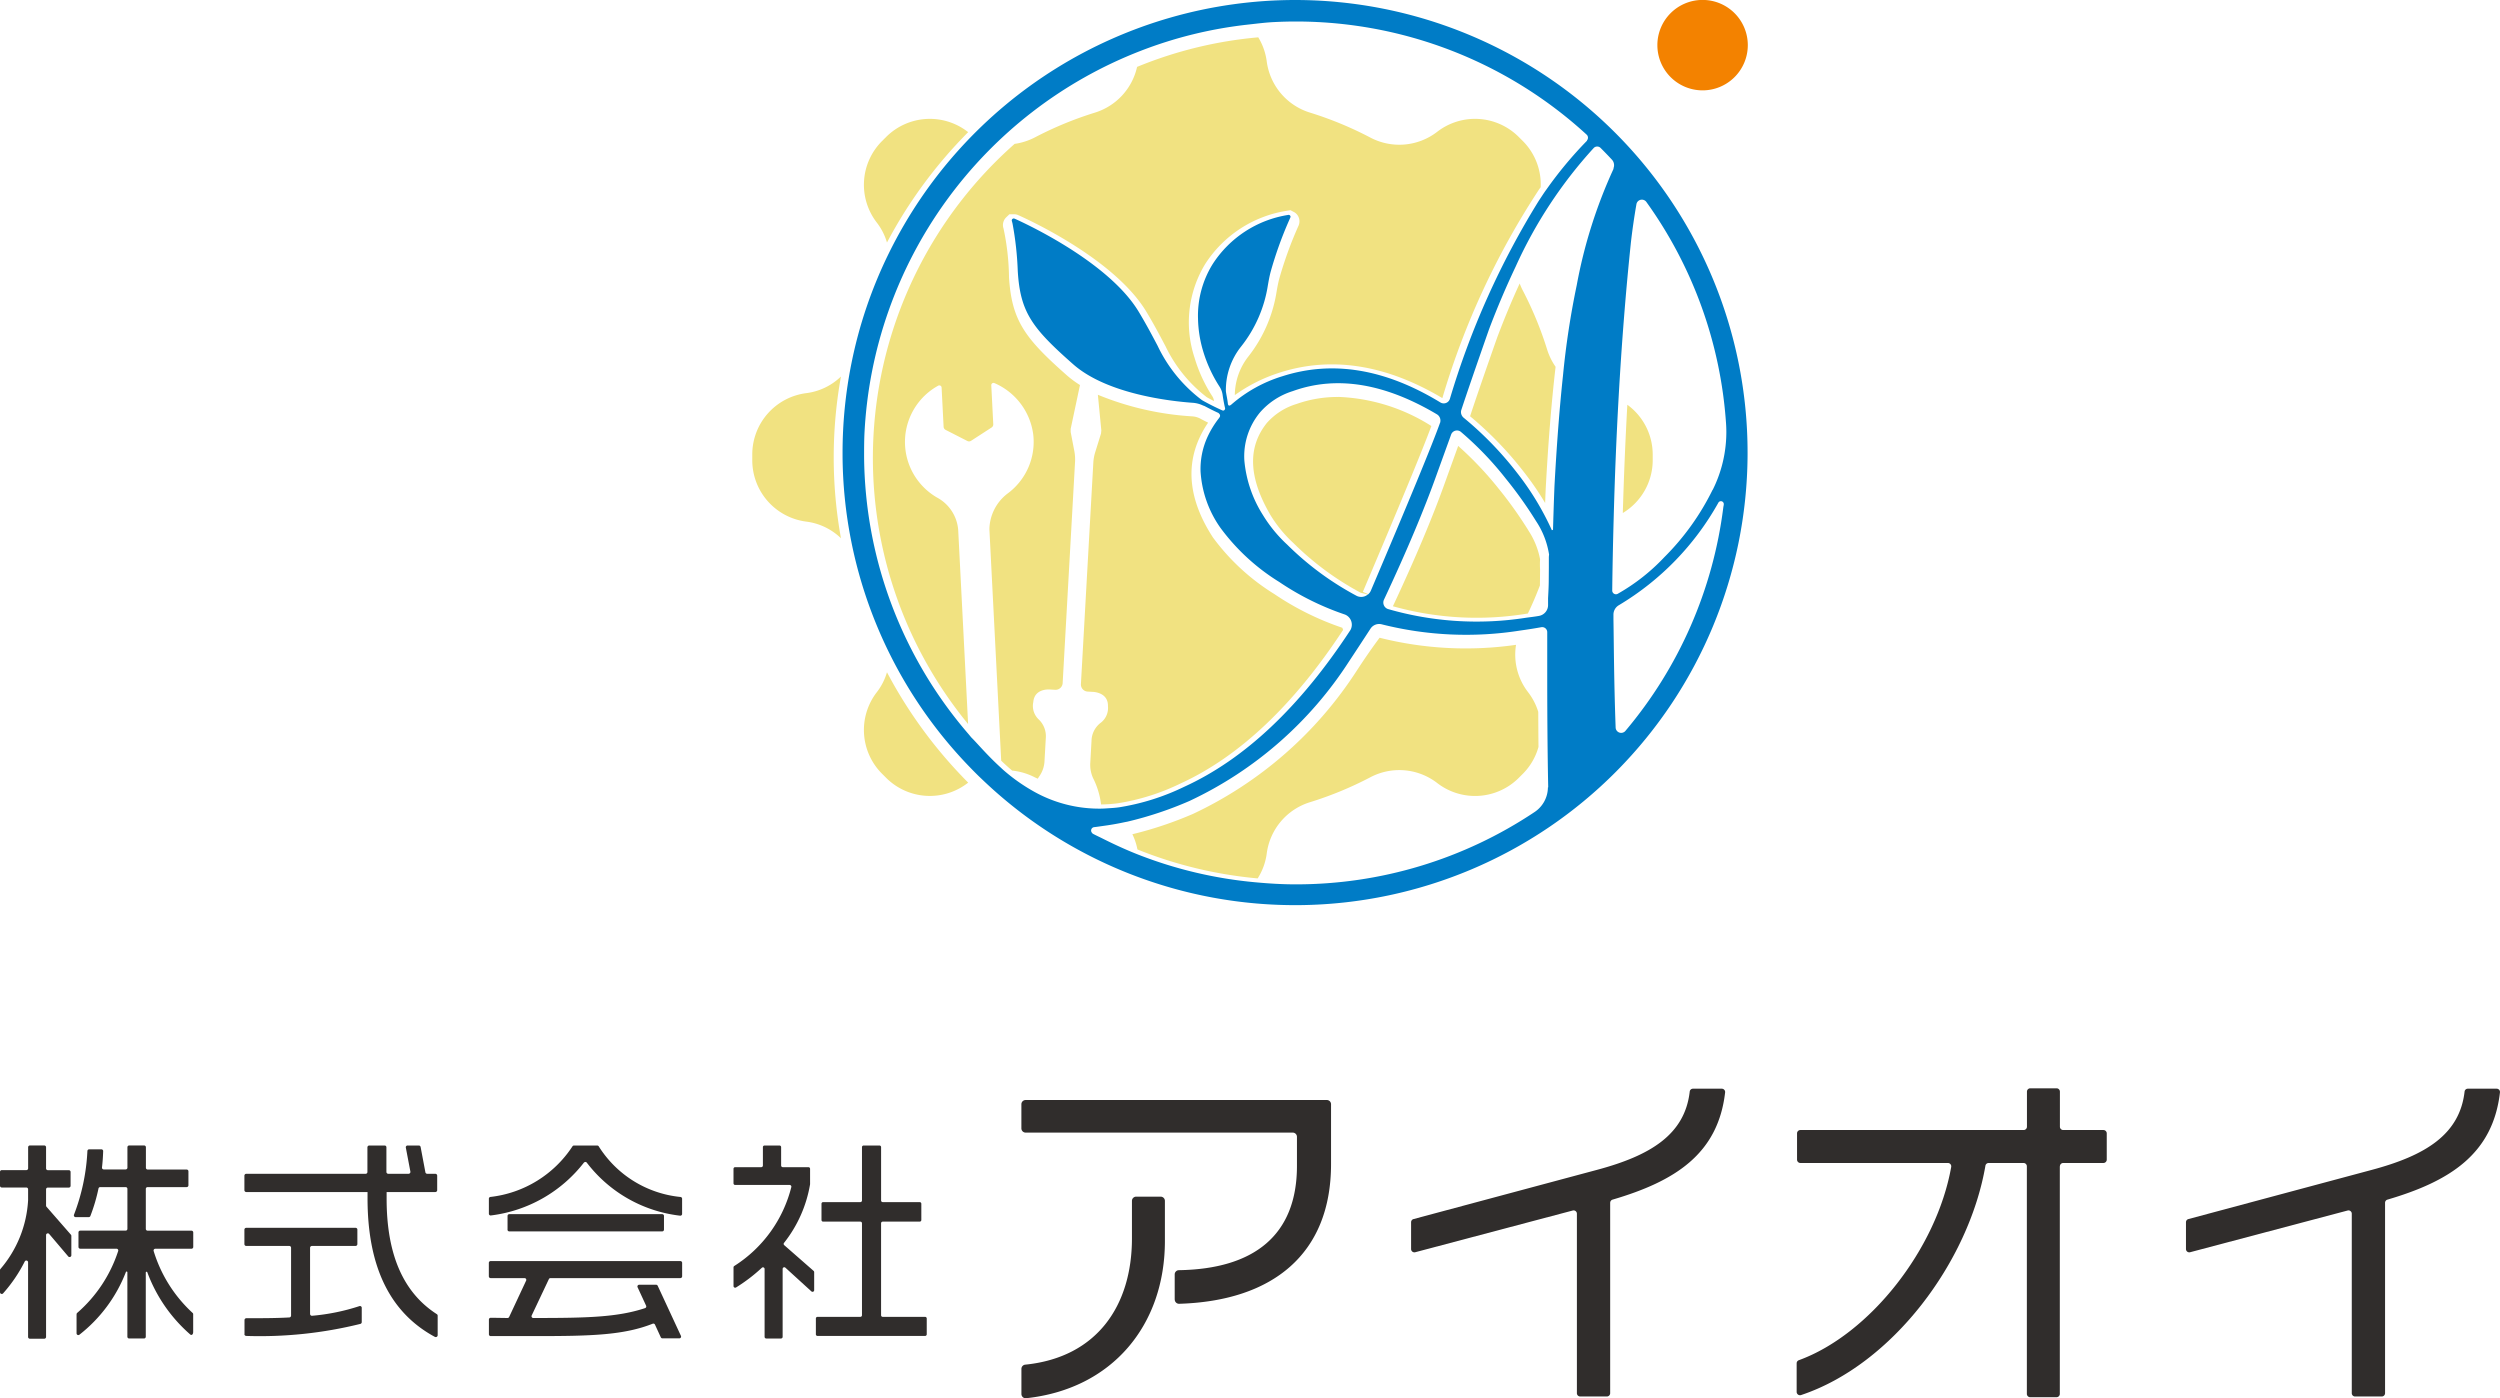
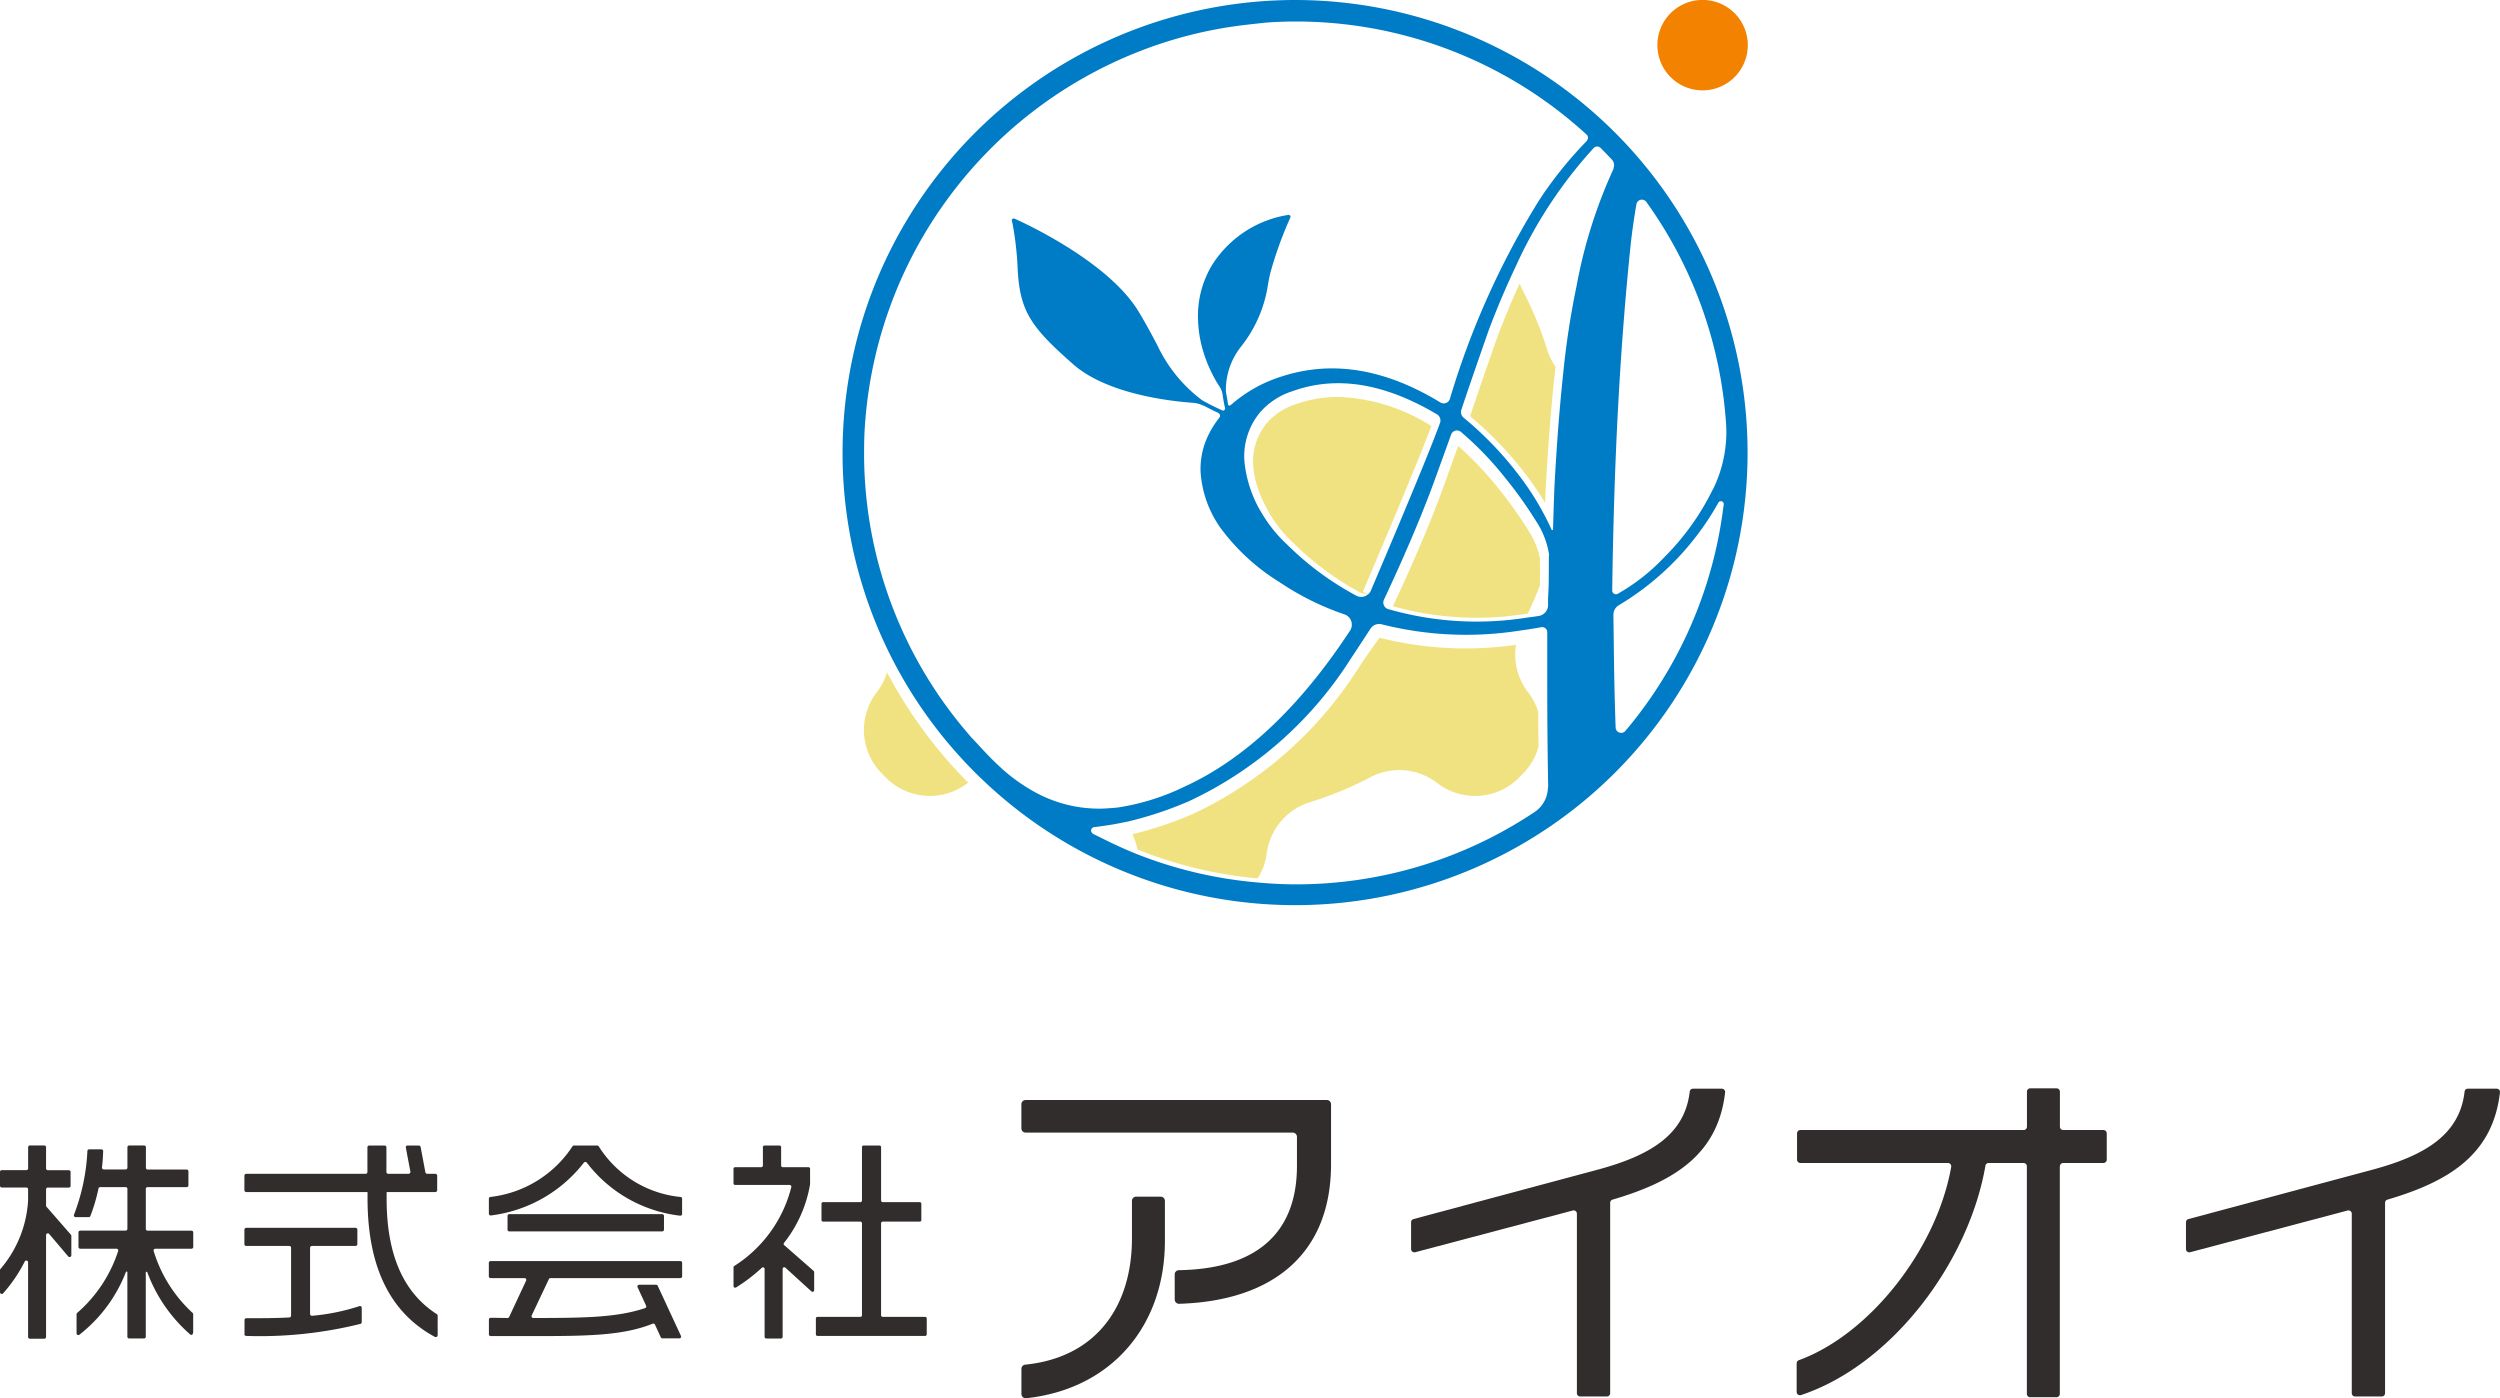
<svg xmlns="http://www.w3.org/2000/svg" width="141.1" height="78.918" viewBox="0 0 141.1 78.918">
  <defs>
    <clipPath id="a">
      <rect width="141.1" height="78.918" transform="translate(0 0)" fill="none" />
    </clipPath>
  </defs>
  <g clip-path="url(#a)">
-     <path d="M50.061,13.688a26.166,26.166,0,0,1,4.583-6.23l-.021-.015a3.491,3.491,0,0,0-4.61.288l-.231.231a3.49,3.49,0,0,0-.288,4.61,3.406,3.406,0,0,1,.567,1.116" fill="#f1e281" />
-     <path d="M56.948,15.6a13.986,13.986,0,0,0-.308-2.7.606.606,0,0,1,.154-.637l.175-.168.331,0a.617.617,0,0,1,.169.047c.548.243,5.433,2.469,7.231,5.45.426.708.743,1.308,1.022,1.838l.057.106a7.949,7.949,0,0,0,2.328,2.879q.2.114.409.221l0-.018a.627.627,0,0,0-.1-.263,8.376,8.376,0,0,1-.991-2.152,6.34,6.34,0,0,1,.595-5.3,6.713,6.713,0,0,1,4.612-3.007l.2-.033.241.127a.624.624,0,0,1,.14.129.607.607,0,0,1,.072.629A21.875,21.875,0,0,0,72.2,15.736c-.066.251-.107.481-.149.726a7.9,7.9,0,0,1-1.591,3.656,3.575,3.575,0,0,0-.767,2.17V22.3a9.027,9.027,0,0,1,2.528-1.268c2.924-.942,6.013-.454,9.186,1.438a44.214,44.214,0,0,1,5.469-11.795c.027-.037.054-.069.081-.106a3.473,3.473,0,0,0-1.006-2.607l-.232-.231a3.488,3.488,0,0,0-4.609-.288h0a3.5,3.5,0,0,1-3.789.31,20.275,20.275,0,0,0-3.368-1.392,3.5,3.5,0,0,1-2.459-2.9v0a3.478,3.478,0,0,0-.478-1.354,23.367,23.367,0,0,0-6.839,1.668,3.5,3.5,0,0,1-2.4,2.588,20.24,20.24,0,0,0-3.368,1.392,3.615,3.615,0,0,1-1.144.366,23.655,23.655,0,0,0-2.625,32.745l-.559-10.949a2.277,2.277,0,0,0-1.192-1.834,3.626,3.626,0,0,1,.068-6.318.129.129,0,0,1,.187.106l.113,2.216a.21.21,0,0,0,.113.175l1.229.628a.207.207,0,0,0,.208-.011l1.158-.75a.206.206,0,0,0,.095-.185l-.112-2.2a.127.127,0,0,1,.174-.124A3.671,3.671,0,0,1,58.313,24.5a3.619,3.619,0,0,1-1.465,3.37,2.6,2.6,0,0,0-1.007,1.993l.667,13.07c.19.184.4.372.618.559a3.607,3.607,0,0,1,1.287.385c.051.027.107.047.159.074.026-.043.052-.088.077-.123a1.626,1.626,0,0,0,.3-.819l.075-1.332a1.314,1.314,0,0,0-.387-1.061,1.049,1.049,0,0,1-.318-.992c.069-.809.964-.707.964-.707l.27.015a.4.4,0,0,0,.423-.377l.7-12.492a2.5,2.5,0,0,0-.04-.6l-.207-1.081c0-.06,0-.117,0-.176l.521-2.457c0-.006.007-.009.009-.014a5.971,5.971,0,0,1-.713-.523c-2.423-2.133-3.15-3.128-3.3-5.6" fill="#f1e281" />
-     <path d="M47.464,21.25a3.43,3.43,0,0,1-1.949.938h0a3.49,3.49,0,0,0-3.057,3.463v.327a3.492,3.492,0,0,0,3.057,3.463h0a3.436,3.436,0,0,1,1.949.938,25.68,25.68,0,0,1,0-9.13" fill="#f1e281" />
    <path d="M85.929,16.361A3.69,3.69,0,0,1,85.771,16q-.659,1.427-1.265,3.035-1.077,3.06-1.535,4.459a20.013,20.013,0,0,1,3.061,3.176,16.428,16.428,0,0,1,1.176,1.72c.009-.257.019-.511.03-.76v-.006q.214-3.962.56-6.922a3.553,3.553,0,0,1-.477-.973,20.275,20.275,0,0,0-1.392-3.368" fill="#f1e281" />
    <path d="M49.494,39.059h0a3.49,3.49,0,0,0,.288,4.61l.231.231a3.49,3.49,0,0,0,4.61.288c.007-.006.015-.009.022-.015a26.17,26.17,0,0,1-4.584-6.23,3.387,3.387,0,0,1-.567,1.116" fill="#f1e281" />
    <path d="M86.239,39.059h0a3.458,3.458,0,0,1-.674-2.665,19.9,19.9,0,0,1-7.7-.4c-.571.765-.967,1.369-1.276,1.838a22.252,22.252,0,0,1-9.246,8.1,21.174,21.174,0,0,1-3.432,1.152,3.4,3.4,0,0,1,.285.859,23.9,23.9,0,0,0,6.787,1.634,3.463,3.463,0,0,0,.512-1.406v0a3.5,3.5,0,0,1,2.458-2.9,20.2,20.2,0,0,0,3.369-1.391,3.5,3.5,0,0,1,3.789.31,3.49,3.49,0,0,0,4.61-.288l.231-.231a3.466,3.466,0,0,0,.88-1.513c-.007-.679-.01-1.343-.013-1.982a3.485,3.485,0,0,0-.579-1.115" fill="#f1e281" />
    <path d="M75.508,22.405a6.943,6.943,0,0,0-2.326.394A3.66,3.66,0,0,0,71.5,23.873c-1.1,1.38-1.034,3.087.215,5.215A7.44,7.44,0,0,0,73,30.65a16.32,16.32,0,0,0,3.8,2.805l.4.1a.282.282,0,0,0,.029-.018l-.31-.132c2.1-4.94,3.4-8.088,3.867-9.361a10.5,10.5,0,0,0-5.273-1.643" fill="#f1e281" />
-     <path d="M91.847,22.844c-.11,1.973-.194,4.014-.256,6.11a3.481,3.481,0,0,0,1.688-2.975v-.328a3.48,3.48,0,0,0-1.432-2.807" fill="#f1e281" />
-     <path d="M75.805,35.553l-.043-.121a16,16,0,0,1-3.833-1.9,12.4,12.4,0,0,1-3.472-3.2c-1.3-2-1.554-3.892-.753-5.63a5.8,5.8,0,0,1,.482-.847c-.152-.075-.3-.151-.436-.225A1.108,1.108,0,0,0,67.3,23.5a16.6,16.6,0,0,1-5.336-1.219l.195,2.015-.018.175-.327,1.052a2.455,2.455,0,0,0-.107.595l-.7,12.492a.4.4,0,0,0,.377.422l.271.016s.9,0,.878.81a1.048,1.048,0,0,1-.428.95,1.316,1.316,0,0,0-.5,1.011l-.071,1.267a1.815,1.815,0,0,0,.211.935,4.547,4.547,0,0,1,.4,1.382,7.47,7.47,0,0,0,.949-.067,12.511,12.511,0,0,0,3.531-1.114c3.315-1.514,6.4-4.431,9.182-8.673" fill="#f1e281" />
    <path d="M86.262,29.936A22.953,22.953,0,0,0,84.6,27.6a19.354,19.354,0,0,0-2.3-2.432l-.718,1.992c-.707,1.992-1.706,4.366-2.967,7.057a17.5,17.5,0,0,0,7.619.409q.372-.776.679-1.584l.009-.9a4.678,4.678,0,0,1,0-.573,4.425,4.425,0,0,0-.66-1.629" fill="#f1e281" />
    <path d="M96.094,5.1a2.552,2.552,0,1,0-2.552-2.552A2.552,2.552,0,0,0,96.094,5.1" fill="#f38200" />
    <path d="M73.1,0A25.573,25.573,0,0,0,50.184,14.258a25.356,25.356,0,0,0-2.13,6.256,25.654,25.654,0,0,0-.5,5.031c0,.045,0,.09,0,.135a25.464,25.464,0,0,0,7.21,17.647c.158.163.318.325.48.483l.189.18a25.535,25.535,0,0,0,43.2-18.31c0-.045,0-.09,0-.135A25.546,25.546,0,0,0,73.1,0M97.29,28.464c0,.054-.018.107-.025.16a24.236,24.236,0,0,1-5.529,12.631.313.313,0,0,1-.55-.2c-.095-2.635-.1-4.765-.123-6.1,0-.085,0-.178,0-.256a.616.616,0,0,1,.31-.544,15.575,15.575,0,0,0,5.617-5.793.163.163,0,0,1,.3.1m-9.873,3.4v.153l-.006.757c0,.229-.014.561-.038.987l0,.4a.621.621,0,0,1-.5.6c-.259.048-.5.072-.751.108a18.014,18.014,0,0,1-7.785-.493.386.386,0,0,1-.225-.531q1.923-4.1,3-7.133L81.9,24.53a.351.351,0,0,1,.547-.16,18.29,18.29,0,0,1,2.541,2.645,23.1,23.1,0,0,1,1.705,2.393,4.709,4.709,0,0,1,.737,1.894,1.266,1.266,0,0,0-.013.2c0,.041,0,.107,0,.159v.056c0,.052,0,.085,0,.147m-.053,12.577a1.685,1.685,0,0,1-.755,1.392A24.224,24.224,0,0,1,73.12,49.913c-.77,0-1.53-.048-2.281-.118a24.149,24.149,0,0,1-6.583-1.554c-.695-.273-1.37-.583-2.032-.916-.181-.091-.365-.174-.543-.269-.022-.012-.03-.031-.044-.047a.192.192,0,0,1,.118-.325c.156-.016.32-.043.48-.065.4-.053.811-.122,1.24-.215.053-.011.1-.018.156-.03a20.531,20.531,0,0,0,3.506-1.169,21.643,21.643,0,0,0,9.026-7.911c.311-.469.708-1.075,1.188-1.812a.583.583,0,0,1,.642-.243,19.49,19.49,0,0,0,7.8.35c.392-.054.789-.116,1.195-.189a.285.285,0,0,1,.338.278c0,.077,0,.165,0,.264,0,.511,0,1.31,0,2.266,0,1.78.012,4.111.054,6.192,0,.014,0,.026,0,.039M56.531,43.366c-.8-.719-1.368-1.41-1.7-1.734-.055-.062-.107-.128-.161-.192a24.232,24.232,0,0,1-5.9-15.681c0-.448,0-.9.023-1.351A24.453,24.453,0,0,1,64.369,2.874a24.008,24.008,0,0,1,6.075-1.487c.5-.055.993-.119,1.5-.143A24.263,24.263,0,0,1,89.551,7.6a.234.234,0,0,1,.023.318c-.008.01,0,.024-.013.034a22.38,22.38,0,0,0-2.278,2.74c-.148.2-.292.431-.439.649a46.214,46.214,0,0,0-5.013,11.173.363.363,0,0,1-.536.2q-4.664-2.843-8.916-1.479A7.915,7.915,0,0,0,69.5,22.831c-.053.047-.178.132-.2-.056-.027-.261-.088-.5-.111-.695l0-.006a3.932,3.932,0,0,1,.857-2.513A7.363,7.363,0,0,0,71.559,16.1c.045-.258.088-.5.159-.769a21.716,21.716,0,0,1,1.05-2.92c.033-.076.058-.132.058-.134a.1.1,0,0,0-.011-.108.092.092,0,0,0-.025-.023.1.1,0,0,0-.075-.017,6.22,6.22,0,0,0-4.272,2.777,5.521,5.521,0,0,0-.827,3.078A6.822,6.822,0,0,0,67.9,19.8a7.841,7.841,0,0,0,.929,2.02,1.124,1.124,0,0,1,.176.469c.031.222.076.481.138.747a.109.109,0,0,1-.031.1.1.1,0,0,1-.119.029c-.391-.173-.764-.364-1.079-.539a.835.835,0,0,1-.092-.056,8.268,8.268,0,0,1-2.489-3.059c-.29-.549-.617-1.173-1.066-1.919-1.762-2.924-6.794-5.158-7.007-5.252a.167.167,0,0,0-.03-.008.111.111,0,0,0-.119.149s.015.046.038.147a18.184,18.184,0,0,1,.294,2.676c.141,2.314.794,3.2,3.132,5.259,1.921,1.692,5.527,2.085,6.761,2.172a1.6,1.6,0,0,1,.553.147c.031.014.064.022.1.038.24.128.5.262.783.389.014.006.014.022.026.031a.152.152,0,0,1,.032.215c-.013.016-.022.035-.035.051a5.353,5.353,0,0,0-.635,1.035,4.353,4.353,0,0,0-.4,1.973,6.149,6.149,0,0,0,1.114,3.166A11.844,11.844,0,0,0,72.2,32.846a15.46,15.46,0,0,0,3.712,1.84.618.618,0,0,1,.308.871q-4.269,6.516-9.389,8.852a13.1,13.1,0,0,1-3.672,1.156c-.21.03-.411.041-.613.054-.125.009-.25.018-.372.02a7.534,7.534,0,0,1-3.922-1.021,10,10,0,0,1-1.606-1.145l-.119-.107m24.745-19.49q-.673,1.88-3.9,9.459a.587.587,0,0,1-.149.206c-.009.007-.021.01-.03.017a.576.576,0,0,1-.62.074,16.732,16.732,0,0,1-3.923-2.892,7.81,7.81,0,0,1-1.37-1.67,6.879,6.879,0,0,1-1.049-3.085,3.883,3.883,0,0,1,.877-2.7,4.039,4.039,0,0,1,1.841-1.206l.066-.023q3.67-1.294,8.085,1.328a.413.413,0,0,1,.175.491h0m15.384,3.77a14.176,14.176,0,0,1-2.722,3.8,11.144,11.144,0,0,1-2.643,2.075.21.21,0,0,1-.3-.179.1.1,0,0,1,0-.017c.016-1.4.046-2.766.083-4.113q.093-3.451.272-6.672.261-4.674.7-8.861.122-1.065.311-2.153a.312.312,0,0,1,.558-.13,24.212,24.212,0,0,1,4.5,12.506,6.98,6.98,0,0,1,0,.97,7.293,7.293,0,0,1-.753,2.777M91.072,9.476c-.008.023,0,.047-.011.069a27.686,27.686,0,0,0-2.069,6.546,46.967,46.967,0,0,0-.777,5.106c-.192,1.8-.351,3.853-.478,6.185-.034.8-.06,1.637-.085,2.521l-.064.023a15.811,15.811,0,0,0-1.943-3.211,19.317,19.317,0,0,0-3.025-3.129.422.422,0,0,1-.141-.2.387.387,0,0,1,0-.256q.458-1.391,1.563-4.546c.477-1.266.981-2.437,1.5-3.533a25.474,25.474,0,0,1,4.409-6.7.272.272,0,0,1,.388,0q.329.329.645.668a.46.46,0,0,1,.089.453" fill="#007cc6" />
    <path d="M2.6,69.7v5.757a.1.1,0,0,1-.1.1H1.685a.1.1,0,0,1-.1-.1V71.237a.1.1,0,0,0-.185-.045A8.317,8.317,0,0,1,.173,73,.1.1,0,0,1,0,72.93V71.686a.089.089,0,0,1,.025-.064,6.51,6.51,0,0,0,1.561-3.883v-.616a.1.1,0,0,0-.1-.1H.1a.1.1,0,0,1-.1-.1v-.782a.1.1,0,0,1,.1-.1H1.488a.1.1,0,0,0,.1-.1V64.75a.1.1,0,0,1,.1-.1H2.5a.1.1,0,0,1,.1.1v1.195a.1.1,0,0,0,.1.1H3.884a.1.1,0,0,1,.1.1v.782a.1.1,0,0,1-.1.1H2.7a.1.1,0,0,0-.1.1v.917a.1.1,0,0,0,.024.065l1.379,1.579a.1.1,0,0,1,.024.064v1.1a.1.1,0,0,1-.173.064l-1.08-1.273A.1.1,0,0,0,2.6,69.7m5.628,2.119v3.625a.1.1,0,0,1-.1.1H7.289a.1.1,0,0,1-.1-.1V71.812a.043.043,0,0,0-.084-.016,8.272,8.272,0,0,1-2.632,3.542.1.1,0,0,1-.152-.082V74.232c0-.088.012-.113.035-.131a7.837,7.837,0,0,0,2.316-3.5.1.1,0,0,0-.1-.124H4.529a.1.1,0,0,1-.1-.1v-.82a.1.1,0,0,1,.1-.1H7.091a.1.1,0,0,0,.1-.1V67.1a.1.1,0,0,0-.1-.1H5.659a.1.1,0,0,0-.1.079A9.872,9.872,0,0,1,5.1,68.633a.1.1,0,0,1-.091.062H4.264a.1.1,0,0,1-.089-.135,11.511,11.511,0,0,0,.758-3.6.1.1,0,0,1,.1-.092h.69a.1.1,0,0,1,.1.1c-.011.33-.032.636-.067.926a.1.1,0,0,0,.1.109H7.092a.1.1,0,0,0,.1-.1V64.75a.1.1,0,0,1,.1-.1h.843a.1.1,0,0,1,.1.1v1.159a.1.1,0,0,0,.1.1h2.2a.1.1,0,0,1,.1.1V66.9a.1.1,0,0,1-.1.1H8.33a.1.1,0,0,0-.1.1v2.259a.1.1,0,0,0,.1.1h2.477a.1.1,0,0,1,.1.1v.82a.1.1,0,0,1-.1.1H8.77a.1.1,0,0,0-.1.122,7.853,7.853,0,0,0,2.2,3.5.092.092,0,0,1,.033.071v1c0,.155-.091.2-.155.155a8.609,8.609,0,0,1-2.435-3.522.044.044,0,0,0-.085.015" fill="#302d2c" />
    <path d="M20.744,67.63v-.351H13.9a.106.106,0,0,1-.106-.106v-.818a.106.106,0,0,1,.106-.106h6.737a.1.1,0,0,0,.1-.105V64.757a.105.105,0,0,1,.106-.105h.866a.1.1,0,0,1,.1.105v1.387a.105.105,0,0,0,.106.105h1.147a.106.106,0,0,0,.1-.125l-.256-1.347a.1.1,0,0,1,.1-.125h.634a.106.106,0,0,1,.1.086l.269,1.425a.106.106,0,0,0,.1.086h.46a.106.106,0,0,1,.106.106v.818a.106.106,0,0,1-.106.106H21.821v.374c0,3.158.941,5.3,2.833,6.518a.1.1,0,0,1,.048.087v1.1a.108.108,0,0,1-.158.095c-2.647-1.428-3.8-4.13-3.8-7.821M13.8,75.294V74.5a.106.106,0,0,1,.106-.1c.835,0,1.649,0,2.422-.043a.106.106,0,0,0,.1-.107V70.422a.1.1,0,0,0-.1-.1H13.9a.106.106,0,0,1-.106-.106v-.818a.105.105,0,0,1,.106-.1H20.07a.1.1,0,0,1,.1.1v.818a.106.106,0,0,1-.1.106H17.606a.106.106,0,0,0-.106.1v3.734a.107.107,0,0,0,.118.106,11.862,11.862,0,0,0,2.66-.542.1.1,0,0,1,.139.1v.8a.106.106,0,0,1-.075.1A23.518,23.518,0,0,1,13.9,75.4a.108.108,0,0,1-.107-.106" fill="#302d2c" />
    <path d="M32.961,65.611A7.856,7.856,0,0,1,27.708,68.6a.1.1,0,0,1-.116-.1V67.65a.1.1,0,0,1,.082-.094A6.4,6.4,0,0,0,32.31,64.7a.1.1,0,0,1,.082-.047H33.71a.1.1,0,0,1,.083.048,6.171,6.171,0,0,0,4.623,2.857.1.1,0,0,1,.082.1v.855a.1.1,0,0,1-.115.1,7.745,7.745,0,0,1-5.265-2.994.1.1,0,0,0-.157,0M37.3,75.488l-.335-.73a.1.1,0,0,0-.123-.049c-1.626.645-3.456.7-6.548.7h-2.6a.1.1,0,0,1-.1-.1v-.833a.1.1,0,0,1,.1-.1c.329,0,.64.01.951.012a.1.1,0,0,0,.09-.057l.961-2.055a.1.1,0,0,0-.089-.14H27.69a.1.1,0,0,1-.1-.1v-.761a.1.1,0,0,1,.1-.1H38.4a.1.1,0,0,1,.1.1v.761a.1.1,0,0,1-.1.1H31.068a.1.1,0,0,0-.089.056l-.972,2.056a.1.1,0,0,0,.09.14c3.085,0,4.758-.044,6.313-.558a.1.1,0,0,0,.057-.135l-.483-1.045a.1.1,0,0,1,.089-.139h.958a.1.1,0,0,1,.089.057l1.313,2.83a.1.1,0,0,1-.088.139h-.959a.1.1,0,0,1-.088-.057m-8.652-6.08v-.773a.1.1,0,0,1,.1-.1h8.629a.1.1,0,0,1,.1.1v.773a.1.1,0,0,1-.1.1H28.743a.1.1,0,0,1-.1-.1" fill="#302d2c" />
    <path d="M44.172,71.616v3.836a.093.093,0,0,1-.093.093h-.832a.093.093,0,0,1-.093-.093V71.619A.092.092,0,0,0,43,71.552a9.413,9.413,0,0,1-1.458,1.113.094.094,0,0,1-.142-.081V71.53a.091.091,0,0,1,.043-.078,7.414,7.414,0,0,0,3.222-4.465.1.1,0,0,0-.094-.108H41.492a.093.093,0,0,1-.093-.093v-.818a.093.093,0,0,1,.093-.093h1.473a.093.093,0,0,0,.093-.093V64.745a.093.093,0,0,1,.093-.093h.843a.093.093,0,0,1,.093.093v1.037a.093.093,0,0,0,.093.093h1.448a.093.093,0,0,1,.093.093v.87a7.265,7.265,0,0,1-1.473,3.313.092.092,0,0,0,.013.125l1.659,1.453a.094.094,0,0,1,.032.07v1.018a.093.093,0,0,1-.156.069l-1.468-1.338a.092.092,0,0,0-.155.068m1.875,3.691v-.891a.093.093,0,0,1,.093-.093h2.417a.092.092,0,0,0,.092-.093V69.042a.092.092,0,0,0-.092-.093h-2.1a.093.093,0,0,1-.093-.093V67.94a.093.093,0,0,1,.093-.093h2.1a.092.092,0,0,0,.092-.093V64.745a.093.093,0,0,1,.093-.093h.893a.093.093,0,0,1,.093.093v3.009a.092.092,0,0,0,.093.093H51.91A.093.093,0,0,1,52,67.94v.916a.093.093,0,0,1-.093.093H49.821a.092.092,0,0,0-.093.093V74.23a.092.092,0,0,0,.093.093h2.391a.093.093,0,0,1,.093.093v.891a.093.093,0,0,1-.093.093H46.14a.093.093,0,0,1-.093-.093" fill="#302d2c" />
    <path d="M66.3,73.345V71.926a.239.239,0,0,1,.237-.237c4.214-.067,6.663-1.951,6.663-5.885V64.162a.239.239,0,0,0-.239-.238H57.886a.239.239,0,0,1-.239-.239V62.324a.239.239,0,0,1,.239-.239h17a.238.238,0,0,1,.238.239V65.7c0,5.085-3.305,7.727-8.573,7.886a.242.242,0,0,1-.248-.241m-8.654,5.332v-1.42a.239.239,0,0,1,.217-.236c4.066-.414,6.021-3.352,6.021-7.127V67.777a.239.239,0,0,1,.238-.238h1.383a.239.239,0,0,1,.239.238v2.261c0,4.769-2.99,8.361-7.834,8.878a.24.24,0,0,1-.264-.239" fill="#302d2c" />
    <path d="M116.256,65.827V78.671a.188.188,0,0,1-.188.188h-1.483a.189.189,0,0,1-.189-.188V65.827a.188.188,0,0,0-.188-.188H112.24a.185.185,0,0,0-.183.154c-.93,5.407-5.236,11.223-10.406,12.945a.19.19,0,0,1-.248-.181V76.945a.186.186,0,0,1,.123-.175c4-1.458,7.78-6.274,8.6-10.91a.19.19,0,0,0-.188-.221h-8.325a.189.189,0,0,1-.188-.189V63.968a.189.189,0,0,1,.188-.189h12.6a.188.188,0,0,0,.188-.188V61.613a.189.189,0,0,1,.189-.189h1.483a.189.189,0,0,1,.188.189v1.978a.188.188,0,0,0,.188.188h2.268a.189.189,0,0,1,.188.189V65.45a.189.189,0,0,1-.188.189h-2.268a.188.188,0,0,0-.188.188" fill="#302d2c" />
    <path d="M134.613,67.884V78.632a.186.186,0,0,1-.186.186H132.92a.186.186,0,0,1-.186-.186V68.5a.186.186,0,0,0-.233-.179l-8.892,2.355a.186.186,0,0,1-.233-.179V68.983a.185.185,0,0,1,.138-.179l10.335-2.772c3.03-.808,4.974-1.992,5.252-4.421a.183.183,0,0,1,.181-.165h1.631a.187.187,0,0,1,.185.207c-.4,3.485-2.836,5.021-6.351,6.054a.185.185,0,0,0-.134.177" fill="#302d2c" />
    <path d="M90.878,67.884V78.632a.186.186,0,0,1-.186.186H89.185A.186.186,0,0,1,89,78.632V68.5a.186.186,0,0,0-.233-.179l-8.892,2.355a.186.186,0,0,1-.233-.179V68.983a.186.186,0,0,1,.138-.179l10.335-2.772c3.031-.808,4.975-1.992,5.253-4.421a.182.182,0,0,1,.181-.165h1.63a.189.189,0,0,1,.187.207c-.4,3.485-2.838,5.021-6.353,6.054a.184.184,0,0,0-.133.177" fill="#302d2c" />
  </g>
</svg>